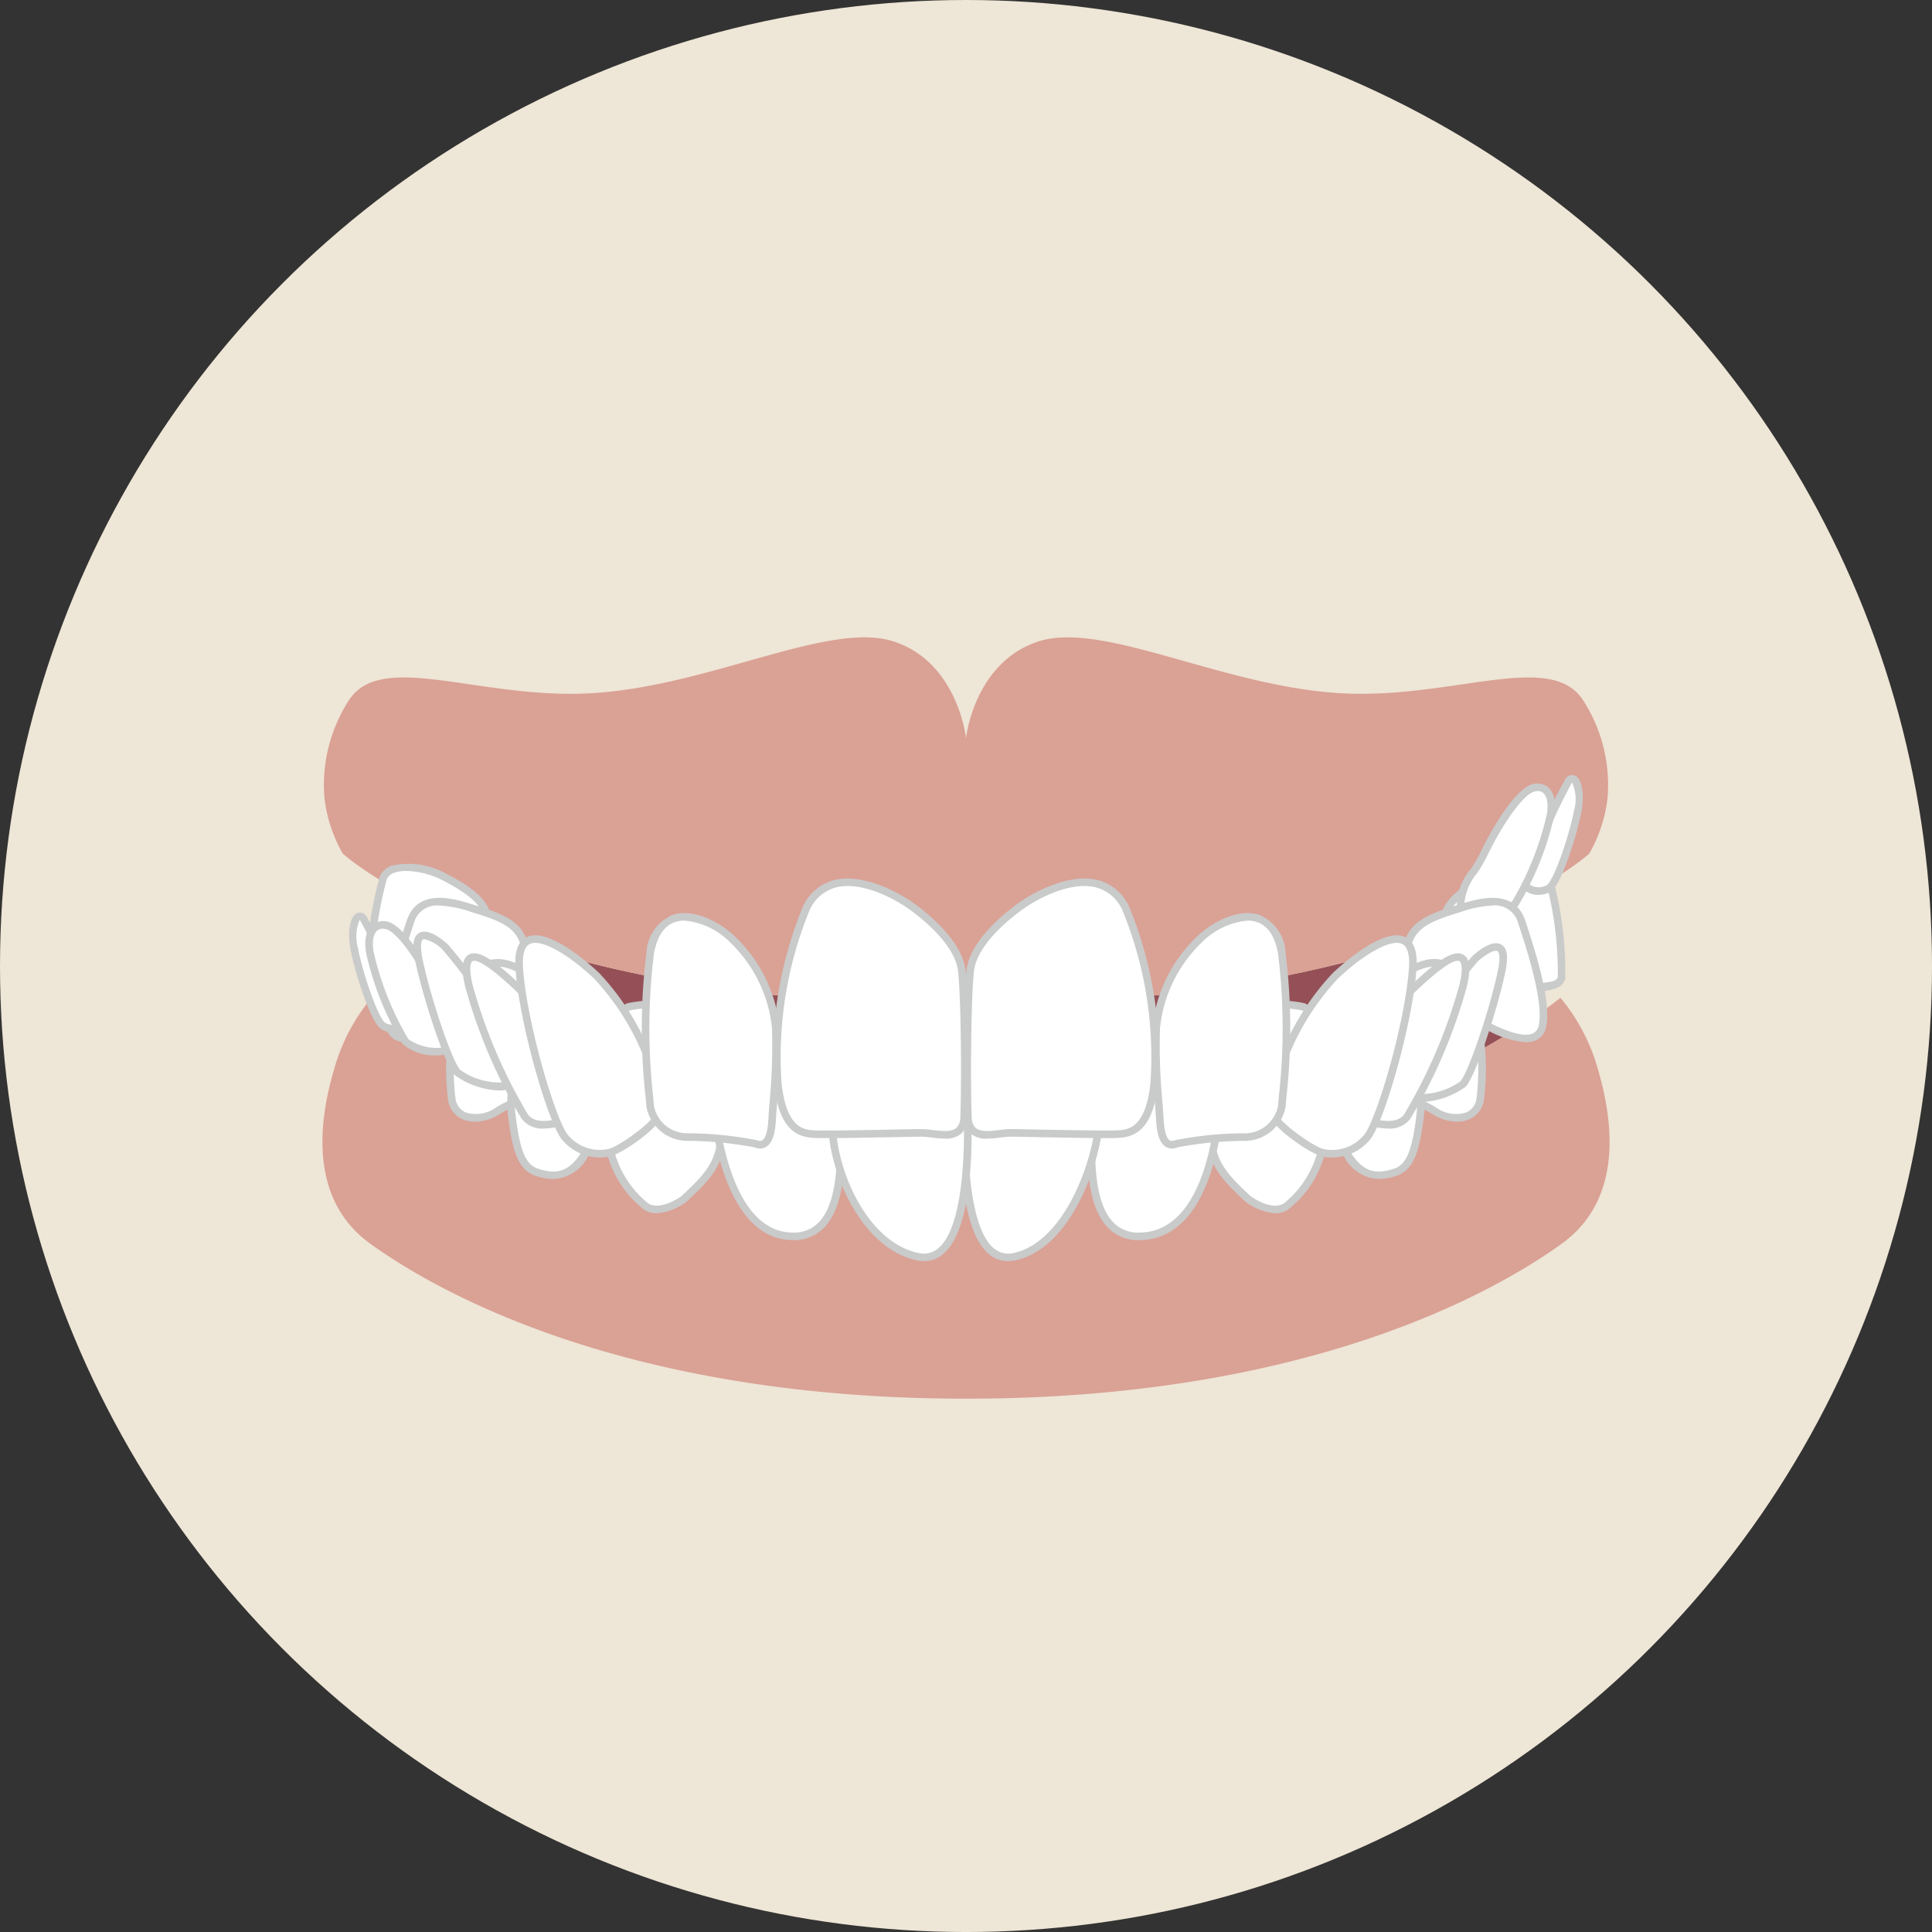
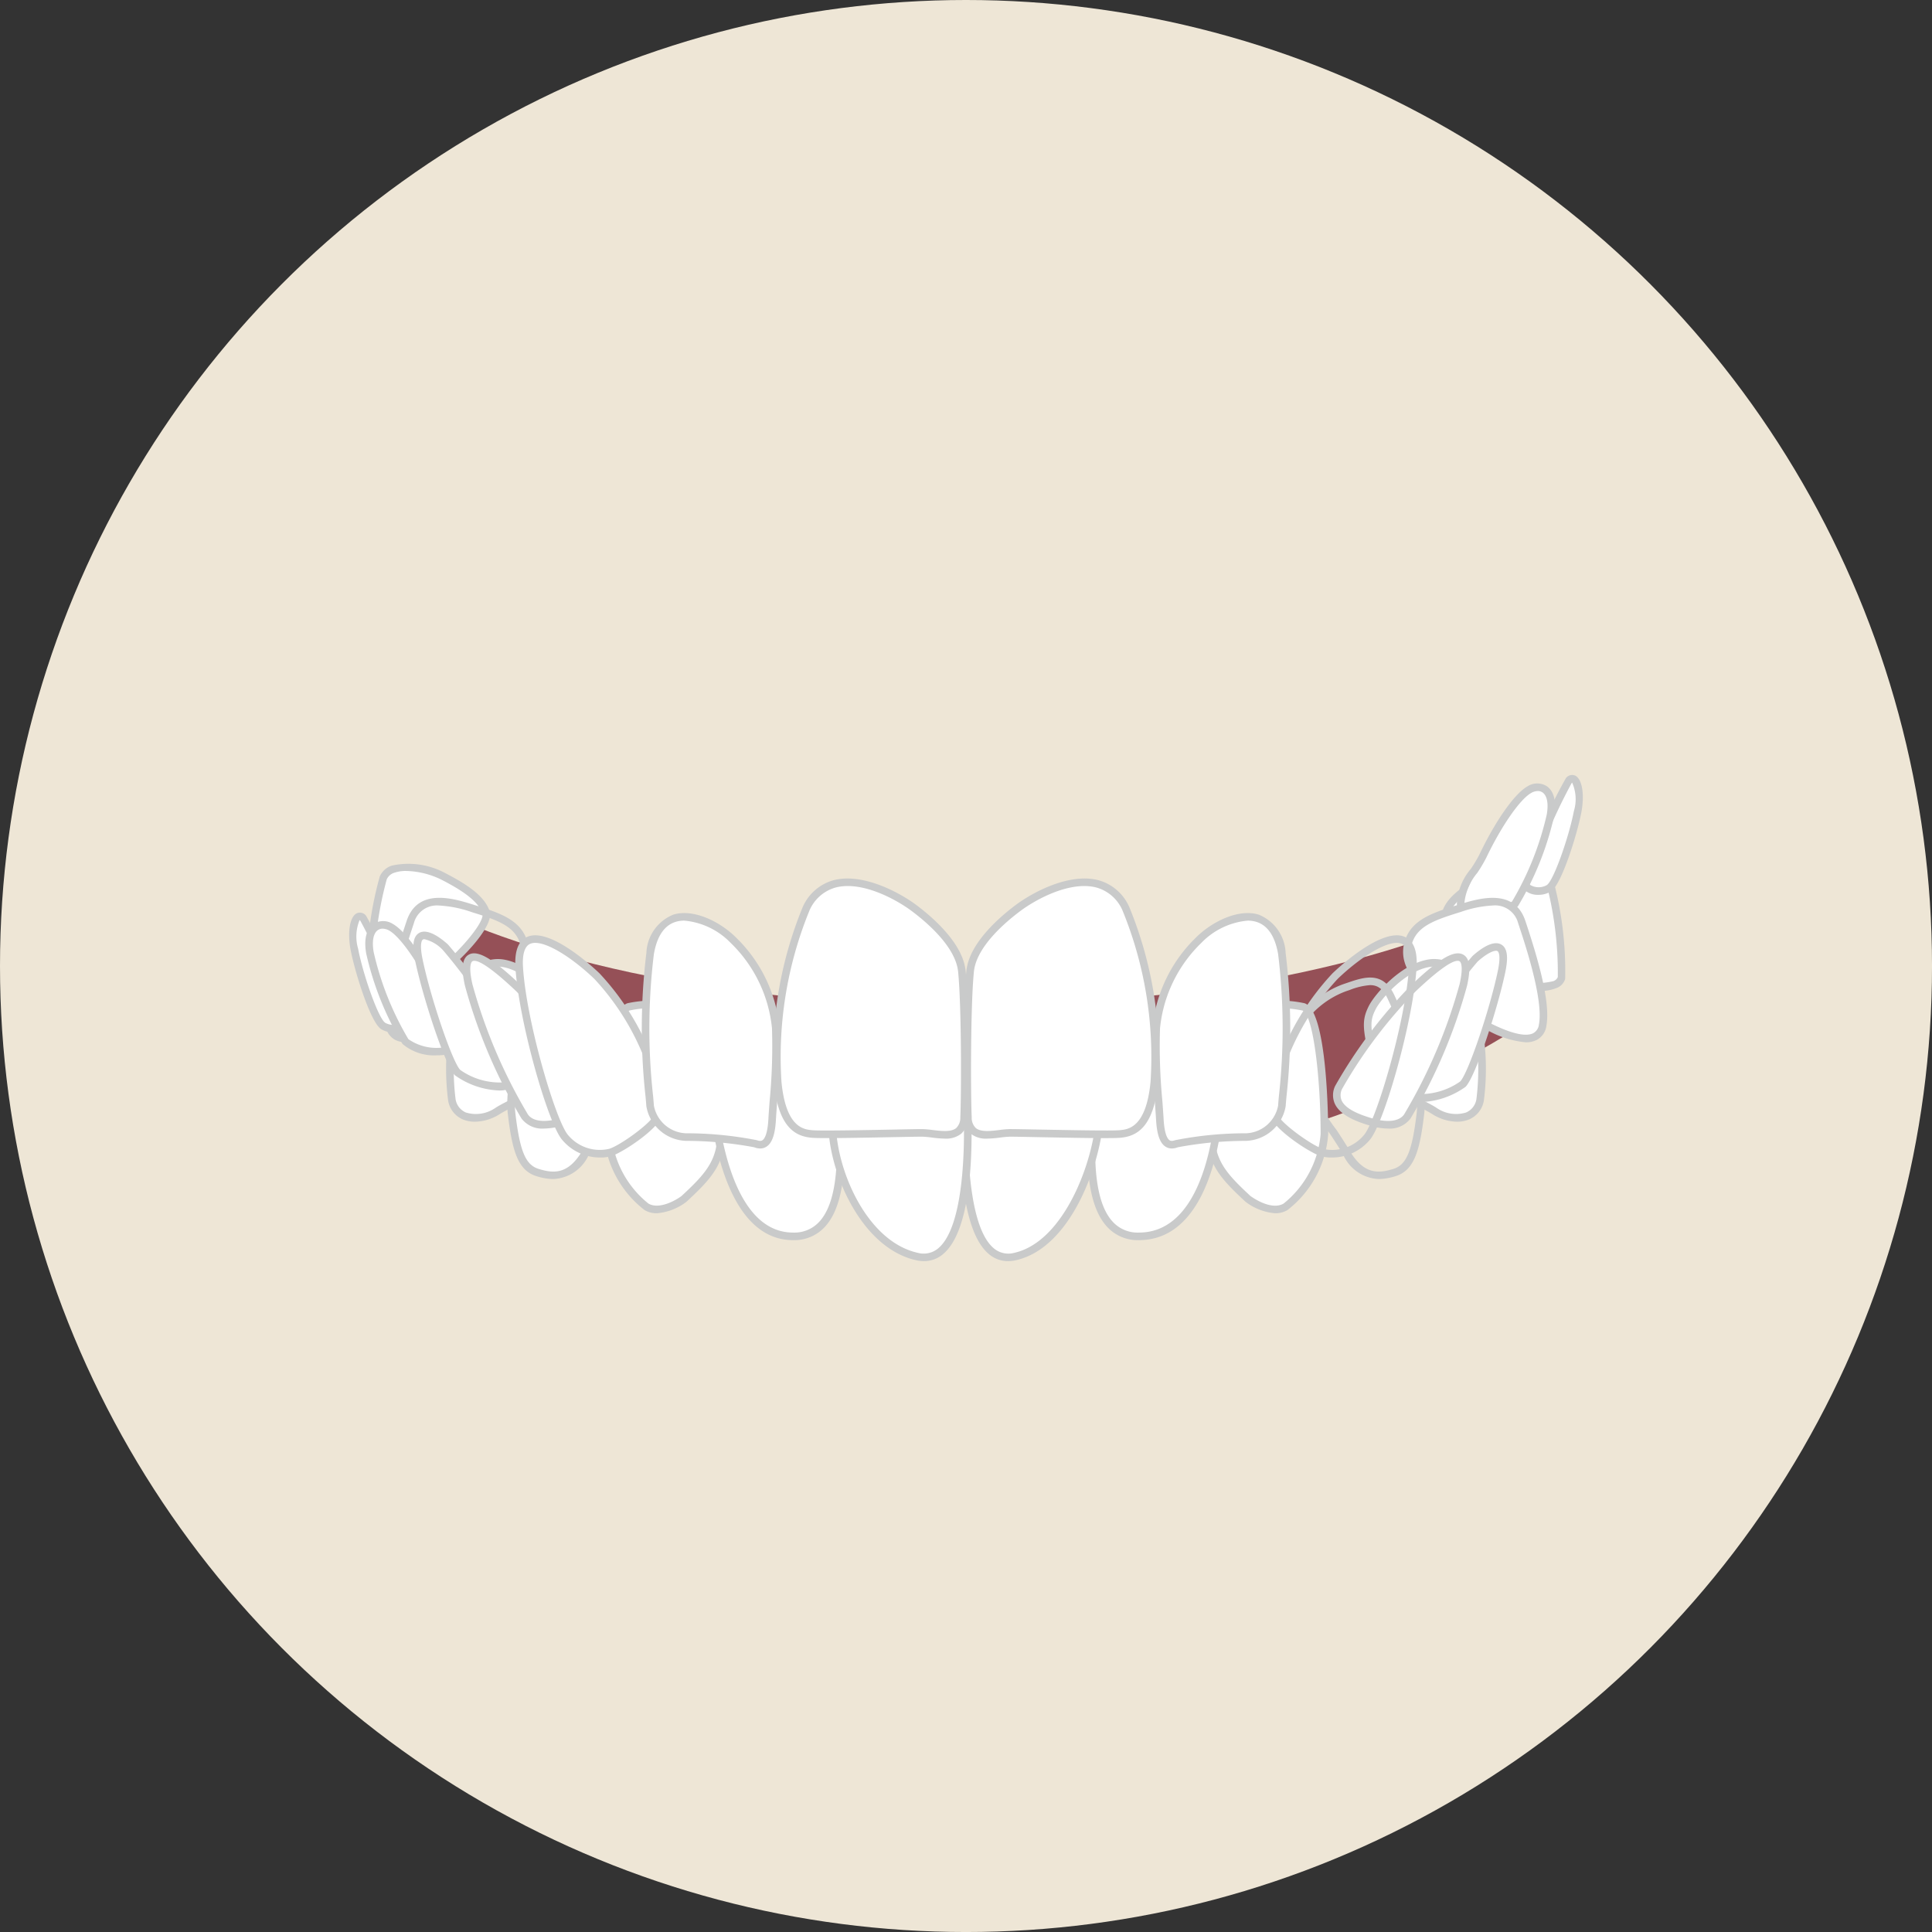
<svg xmlns="http://www.w3.org/2000/svg" viewBox="0 0 127.503 127.503">
  <rect x="0" y="0" width="127.503" height="127.503" fill="#333333" stroke="none" />
  <defs>
    <style>.cls-1{fill:#eee6d6;}.cls-2{fill:#955057;}.cls-3{fill:#daa195;}.cls-4{fill:#fff;}.cls-5{fill:#c9caca;}</style>
  </defs>
  <g id="レイヤー_2" data-name="レイヤー 2">
    <g id="レイヤー_1-2" data-name="レイヤー 1">
      <circle class="cls-1" cx="63.752" cy="63.752" r="63.752" />
      <path class="cls-2" d="M63.752,66.308c-20.6,0-32.199-4.611-37.515-7.562v8.357C30.729,70.167,43.888,77.778,63.752,77.778s33.022-7.611,37.515-10.674V58.746C95.951,61.697,84.351,66.308,63.752,66.308Z" />
-       <path class="cls-3" d="M63.752,77.778c-24.869,0-39.229-11.93-39.229-11.93a12.712,12.712,0,0,0-2.459,4.667c-.864,2.937-1.934,8.463,2.385,11.573s16.67,10.218,39.303,10.218,34.984-7.108,39.303-10.218,3.249-8.636,2.385-11.573a12.712,12.712,0,0,0-2.459-4.667S88.62,77.778,63.752,77.778Z" />
-       <path class="cls-3" d="M63.752,66.308c-30.291,0-41.127-9.972-41.127-9.972A9.517,9.517,0,0,1,21.415,52.67a10.291,10.291,0,0,1,1.652-6.518c2.222-3.258,8.811.099,16.24-.419,7.778-.543,15.496-4.79,19.71-3.386s4.735,6.374,4.735,6.374.521-4.969,4.735-6.374,11.932,2.843,19.71,3.386c7.429.518,14.019-2.839,16.24.419a10.291,10.291,0,0,1,1.652,6.518,9.516,9.516,0,0,1-1.21,3.667S94.043,66.308,63.752,66.308Z" />
      <path class="cls-4" d="M95.427,60.23c.271-.907,1.389-1.648,2.746-2.354,1.401-.729,3.587-1.009,4.035.056a23.28,23.28,0,0,1,.841,6.614c-.224.841-2.522.785-4.035-.056C97.874,63.857,95.156,61.137,95.427,60.23Z" />
      <path class="cls-5" d="M101.589,65.401a5.865,5.865,0,0,1-2.696-.692c-1.032-.574-4.048-3.399-3.705-4.55.315-1.056,1.628-1.858,2.871-2.505a5.143,5.143,0,0,1,3.579-.53,1.309,1.309,0,0,1,.803.712,23.097,23.097,0,0,1,.852,6.774.93.93,0,0,1-.591.604A2.907,2.907,0,0,1,101.589,65.401Zm-.901-7.922a5.525,5.525,0,0,0-2.399.618c-1.083.563-2.359,1.323-2.622,2.204-.195.651,2.198,3.264,3.469,3.97a4.629,4.629,0,0,0,3.369.482.492.492,0,0,0,.303-.272,23.456,23.456,0,0,0-.83-6.452.817.817,0,0,0-.512-.436A2.35,2.35,0,0,0,100.687,57.48Z" />
      <path class="cls-4" d="M101.405,56.138a38.429,38.429,0,0,1,2.123-4.613c.439-.513.879.512.586,2.05s-1.318,4.686-1.904,5.052-1.757.146-1.464-.513S101.039,57.016,101.405,56.138Z" />
      <path class="cls-5" d="M101.522,59.055a1.314,1.314,0,0,1-.846-.266.631.631,0,0,1-.158-.776,5.44,5.44,0,0,0,.283-.846,8.527,8.527,0,0,1,.374-1.125h0l.111-.268a30.463,30.463,0,0,1,2.053-4.413.509.509,0,0,1,.615-.175c.461.223.632,1.247.406,2.436-.261,1.372-1.294,4.765-2.017,5.217A1.579,1.579,0,0,1,101.522,59.055Zm.114-2.821a7.886,7.886,0,0,0-.353,1.065,5.886,5.886,0,0,1-.308.917c-.051.113-.015.157.029.196a1.096,1.096,0,0,0,1.074.003c.452-.283,1.469-3.198,1.791-4.887a2.687,2.687,0,0,0-.116-1.879c-.005.007-.018.019-.035.038a36.222,36.222,0,0,0-1.971,4.278Z" />
-       <path class="cls-4" d="M97.858,56.504c1-2.093,2.239-3.923,3.075-4.393.768-.432,1.684,0,1.391,1.684a19.909,19.909,0,0,1-2.343,5.857c-.659.805-3.441.952-3.588,0S97.403,57.456,97.858,56.504Z" />
+       <path class="cls-4" d="M97.858,56.504c1-2.093,2.239-3.923,3.075-4.393.768-.432,1.684,0,1.391,1.684a19.909,19.909,0,0,1-2.343,5.857c-.659.805-3.441.952-3.588,0Z" />
      <path class="cls-5" d="M97.893,60.561a3.436,3.436,0,0,1-.885-.104c-.642-.176-.823-.514-.862-.766a3.849,3.849,0,0,1,.926-2.354,9.136,9.136,0,0,0,.56-.939c1.077-2.256,2.325-4.023,3.178-4.504a1.181,1.181,0,0,1,1.283,0c.271.191.693.699.477,1.945a20.137,20.137,0,0,1-2.396,5.973A3.212,3.212,0,0,1,97.893,60.561Zm3.593-8.356a.892.892,0,0,0-.43.124c-.746.42-1.968,2.182-2.972,4.283h0a9.495,9.495,0,0,1-.591.996,3.671,3.671,0,0,0-.852,2.007c.031.202.327.312.5.359a3.255,3.255,0,0,0,2.648-.479,19.856,19.856,0,0,0,2.29-5.742c.124-.712.024-1.241-.273-1.451A.541.541,0,0,0,101.486,52.204ZM97.858,56.504h0Z" />
      <path class="cls-4" d="M92.946,62.186c.407-1.324,1.777-1.739,3.407-2.248,1.63-.509,3.464-.917,4.075.917s1.683,5.176,1.378,6.806-2.592.561-3.458.144a22.12,22.12,0,0,1-3.772-2.359C93.456,64.631,92.539,63.51,92.946,62.186Z" />
      <path class="cls-5" d="M100.693,68.787a6.304,6.304,0,0,1-2.452-.757,21.641,21.641,0,0,1-3.657-2.27l-.154-.112c-1.502-1.093-2.098-2.316-1.722-3.536.441-1.435,1.865-1.88,3.514-2.396,1.333-.417,3.706-1.158,4.445,1.059.8,2.4,1.681,5.358,1.386,6.931a1.221,1.221,0,0,1-.643.928A1.572,1.572,0,0,1,100.693,68.787Zm-2.166-9.029a7.493,7.493,0,0,0-2.098.418c-1.634.511-2.879.9-3.243,2.083h0c-.311,1.012.206,2.016,1.538,2.985l.155.112a21.169,21.169,0,0,0,3.579,2.223c.498.241,2.014.97,2.727.608a.741.741,0,0,0,.377-.573c.309-1.647-.91-5.304-1.369-6.681A1.57,1.57,0,0,0,98.527,59.758Zm-5.58,2.428h0Z" />
      <path class="cls-4" d="M90.556,66.507c.408-.815,2.139-2.751,3.871-2.954s3.056,1.936,3.158,3.668a23.977,23.977,0,0,1,.096,5.373c-.306,1.426-1.905,1.433-3.025.72s-3.488-1.407-3.998-3.445S90.149,67.322,90.556,66.507Z" />
      <path class="cls-5" d="M96.163,74.027a3.127,3.127,0,0,1-1.642-.503c-.239-.152-.548-.31-.876-.476-1.184-.601-2.806-1.424-3.229-3.12-.519-2.074-.532-2.636-.083-3.533h0c.395-.791,2.185-2.87,4.066-3.092a2.402,2.402,0,0,1,1.854.611,4.896,4.896,0,0,1,1.583,3.29c.023.391.056.807.09,1.232a16.225,16.225,0,0,1,0,4.208,1.64,1.64,0,0,1-.978,1.235A2.036,2.036,0,0,1,96.163,74.027ZM94.659,63.788a1.754,1.754,0,0,0-.202.012c-1.669.197-3.328,2.121-3.677,2.818v.001c-.36.719-.395,1.126.121,3.188.368,1.475,1.811,2.207,2.971,2.795.339.173.659.335.918.5a2.25,2.25,0,0,0,1.965.317,1.145,1.145,0,0,0,.681-.88,16.189,16.189,0,0,0-.01-4.063c-.034-.429-.068-.848-.091-1.242a4.436,4.436,0,0,0-1.405-2.937A1.964,1.964,0,0,0,94.659,63.788Zm-4.103,2.719h0Z" />
-       <path class="cls-4" d="M85.789,67.525a6.026,6.026,0,0,1,2.954-2.343c1.223-.408,2.343-.917,3.056.611s2.241,5.196,1.936,7.743-.706,3.545-1.724,3.851-2.139.408-3.158-1.324c-.924-1.571-2.351-3.341-2.656-4.869A10.856,10.856,0,0,1,85.789,67.525Z" />
      <path class="cls-5" d="M90.994,77.811a2.688,2.688,0,0,1-2.356-1.621c-.256-.436-.552-.887-.851-1.344a11.603,11.603,0,0,1-1.836-3.604,10.603,10.603,0,0,1-.399-3.796,6.133,6.133,0,0,1,3.113-2.501l.241-.081c1.106-.38,2.36-.808,3.121.824.694,1.487,2.275,5.232,1.957,7.878-.288,2.4-.661,3.688-1.9,4.06A3.822,3.822,0,0,1,90.994,77.811Zm-.571-12.797a4.576,4.576,0,0,0-1.356.323l-.244.083a5.854,5.854,0,0,0-2.796,2.185,10.409,10.409,0,0,0,2.179,6.968c.304.464.603.921.863,1.363.957,1.627,1.942,1.491,2.871,1.212.872-.262,1.249-1.146,1.548-3.642.302-2.517-1.238-6.157-1.914-7.606C91.267,65.243,90.903,65.014,90.424,65.014Z" />
      <path class="cls-4" d="M82.36,79.119s1.447,1.116,2.47.531a6.747,6.747,0,0,0,2.575-4.809c0-1.9-.23-8.105-1.399-8.397a7.722,7.722,0,0,0-4.432.401c-1.125.562-1.462.438-1.754,1.462a31.199,31.199,0,0,0,.138,7.218C80.154,76.947,80.933,77.795,82.36,79.119Z" />
      <path class="cls-5" d="M84.155,80.07a3.73,3.73,0,0,1-1.949-.753l-.017-.015c-1.4-1.301-2.266-2.201-2.48-3.743a30.918,30.918,0,0,1-.13-7.32A1.671,1.671,0,0,1,80.815,66.918c.181-.078.394-.169.647-.296a7.884,7.884,0,0,1,4.604-.419c1.544.386,1.589,7.795,1.589,8.639a6.948,6.948,0,0,1-2.701,5.025A1.584,1.584,0,0,1,84.155,80.07ZM82.52,78.927c.114.085,1.357.978,2.186.507A6.57,6.57,0,0,0,87.155,74.842c0-3.714-.497-7.976-1.21-8.154a7.428,7.428,0,0,0-4.26.382c-.264.132-.485.228-.674.308-.598.257-.759.326-.952.999a31.379,31.379,0,0,0,.145,7.115C80.396,76.865,81.207,77.707,82.52,78.927Z" />
      <path class="cls-4" d="M75.161,81.594c4.199,0,5.223-6.182,5.369-9.105s-.124-3.806-2.046-3.766c-1.778.037-5.847.108-5.993,1.862S70.546,81.594,75.161,81.594Z" />
      <path class="cls-5" d="M75.161,81.844a2.734,2.734,0,0,1-2.146-.934c-1.83-2.08-1.187-7.07-.878-9.469.048-.375.087-.676.104-.877.164-1.965,4.236-2.049,6.194-2.09a2.256,2.256,0,0,1,1.794.513c.581.598.641,1.696.55,3.515C80.701,74.062,80.064,81.844,75.161,81.844ZM78.609,68.973c-.039,0-.079,0-.12.001-1.57.032-5.624.117-5.75,1.632-.017.207-.057.516-.106.9-.276,2.144-.922,7.164.758,9.074a2.225,2.225,0,0,0,1.77.764c4.451,0,5.045-7.387,5.119-8.867.082-1.638.042-2.677-.409-3.141A1.679,1.679,0,0,0,78.609,68.973Z" />
      <path class="cls-4" d="M66.986,82.926c3.471-.771,5.441-6.251,5.588-9.174s-.292-4.058-2.046-3.766-6.629-.018-6.776,1.736S63.04,83.803,66.986,82.926Z" />
      <path class="cls-5" d="M66.525,83.229a1.933,1.933,0,0,1-1.304-.5c-2.389-2.086-1.794-10.117-1.719-11.026.127-1.531,2.956-1.689,5.229-1.817.713-.039,1.329-.074,1.755-.145a1.867,1.867,0,0,1,1.635.325c.603.537.806,1.609.701,3.7C72.685,76.539,70.791,82.336,67.04,83.17h0A2.389,2.389,0,0,1,66.525,83.229Zm.407-.547.054.244-.054-.244c3.33-.74,5.251-6.131,5.392-8.941.093-1.87-.072-2.889-.535-3.301a1.392,1.392,0,0,0-1.22-.206c-.453.075-1.081.11-1.809.151-1.858.104-4.667.261-4.759,1.358-.249,2.984-.244,9.043,1.55,10.608A1.484,1.484,0,0,0,66.932,82.682Z" />
      <path class="cls-4" d="M32.076,60.23c-.271-.907-1.389-1.648-2.746-2.354-1.401-.729-3.587-1.009-4.035.056a23.28,23.28,0,0,0-.841,6.614c.224.841,2.522.785,4.035-.056C29.629,63.857,32.347,61.137,32.076,60.23Z" />
      <path class="cls-5" d="M25.915,65.401a2.907,2.907,0,0,1-1.111-.187.93.93,0,0,1-.591-.604,23.096,23.096,0,0,1,.852-6.774,1.309,1.309,0,0,1,.803-.712,5.126,5.126,0,0,1,3.579.53c1.243.646,2.556,1.449,2.871,2.505.343,1.15-2.673,3.976-3.705,4.55A5.865,5.865,0,0,1,25.915,65.401Zm.901-7.922a2.348,2.348,0,0,0-.779.114.817.817,0,0,0-.512.436,23.457,23.457,0,0,0-.83,6.452.492.492,0,0,0,.303.272,4.629,4.629,0,0,0,3.369-.482c1.271-.706,3.664-3.318,3.469-3.97-.263-.881-1.539-1.641-2.622-2.204A5.525,5.525,0,0,0,26.816,57.48Z" />
-       <path class="cls-4" d="M34.557,62.186c-.408-1.324-1.777-1.739-3.407-2.248s-3.464-.917-4.075.917-1.683,5.176-1.378,6.806,2.592.561,3.458.144A22.12,22.12,0,0,0,32.927,65.446C34.048,64.631,34.964,63.51,34.557,62.186Z" />
      <path class="cls-5" d="M26.811,68.787a1.572,1.572,0,0,1-.717-.153,1.221,1.221,0,0,1-.643-.928c-.295-1.572.585-4.53,1.386-6.931.738-2.215,3.111-1.477,4.387-1.076,1.706.533,3.13.979,3.571,2.413h0c.376,1.22-.219,2.443-1.722,3.536l-.154.112a21.642,21.642,0,0,1-3.657,2.27A6.304,6.304,0,0,1,26.811,68.787Zm2.164-9.026a1.565,1.565,0,0,0-1.663,1.173c-.459,1.377-1.678,5.033-1.369,6.681a.741.741,0,0,0,.377.573c.714.36,2.229-.367,2.727-.608a21.169,21.169,0,0,0,3.579-2.223l.155-.112c1.332-.97,1.849-1.974,1.538-2.985h0c-.364-1.183-1.609-1.572-3.186-2.064A7.687,7.687,0,0,0,28.975,59.761Z" />
      <path class="cls-4" d="M36.947,66.507c-.408-.815-2.139-2.751-3.871-2.954s-3.056,1.936-3.158,3.668a23.975,23.975,0,0,0-.096,5.373c.306,1.426,1.905,1.433,3.025.72s3.488-1.407,3.998-3.445S37.355,67.322,36.947,66.507Z" />
      <path class="cls-5" d="M31.34,74.027a2.036,2.036,0,0,1-.785-.146,1.64,1.64,0,0,1-.978-1.235,16.226,16.226,0,0,1,0-4.208c.034-.426.067-.842.09-1.232a4.901,4.901,0,0,1,1.583-3.29,2.4,2.4,0,0,1,1.854-.611c1.882.222,3.671,2.302,4.065,3.092.449.897.436,1.459-.083,3.533-.424,1.696-2.045,2.52-3.229,3.12-.328.166-.638.323-.876.476A3.127,3.127,0,0,1,31.34,74.027ZM32.844,63.788a1.964,1.964,0,0,0-1.272.51,4.436,4.436,0,0,0-1.405,2.937c-.023.395-.057.813-.091,1.242a16.189,16.189,0,0,0-.01,4.063,1.145,1.145,0,0,0,.681.88,2.256,2.256,0,0,0,1.965-.317c.259-.165.58-.327.918-.5,1.16-.588,2.603-1.32,2.971-2.795.516-2.062.481-2.47.121-3.188v-.001c-.349-.697-2.007-2.621-3.677-2.818A1.767,1.767,0,0,0,32.844,63.788Z" />
      <path class="cls-4" d="M41.714,67.525a6.026,6.026,0,0,0-2.954-2.343c-1.223-.408-2.343-.917-3.056.611s-2.241,5.196-1.936,7.743.705,3.545,1.724,3.851,2.139.408,3.158-1.324c.924-1.571,2.351-3.341,2.656-4.869A10.855,10.855,0,0,0,41.714,67.525Z" />
      <path class="cls-5" d="M36.509,77.811a3.786,3.786,0,0,1-1.089-.185c-1.239-.372-1.612-1.659-1.9-4.06-.318-2.646,1.263-6.391,1.957-7.878.761-1.629,2.016-1.202,3.121-.825l.241.082a6.132,6.132,0,0,1,3.112,2.501,10.572,10.572,0,0,1-.399,3.796,11.596,11.596,0,0,1-1.837,3.605c-.298.456-.593.906-.849,1.342A2.688,2.688,0,0,1,36.509,77.811Zm.571-12.797c-.48,0-.844.229-1.15.886-.676,1.449-2.216,5.09-1.914,7.606.299,2.495.676,3.38,1.548,3.642.929.279,1.915.414,2.871-1.212.26-.441.559-.898.861-1.361a10.401,10.401,0,0,0,2.181-6.97h0A5.855,5.855,0,0,0,38.681,65.42l-.245-.083A4.577,4.577,0,0,0,37.08,65.014Z" />
      <path class="cls-4" d="M45.144,79.119s-1.447,1.116-2.47.531a6.747,6.747,0,0,1-2.575-4.809c0-1.9.23-8.105,1.399-8.397a7.722,7.722,0,0,1,4.432.401c1.125.562,1.462.438,1.754,1.462a31.198,31.198,0,0,1-.138,7.218C47.349,76.947,46.57,77.795,45.144,79.119Z" />
      <path class="cls-5" d="M43.348,80.07a1.584,1.584,0,0,1-.798-.203,6.946,6.946,0,0,1-2.702-5.025c0-.844.044-8.253,1.589-8.639a7.884,7.884,0,0,1,4.604.419c.254.127.466.218.647.296A1.671,1.671,0,0,1,47.924,68.239a30.917,30.917,0,0,1-.13,7.32c-.214,1.542-1.08,2.442-2.48,3.743l-.017.015A3.732,3.732,0,0,1,43.348,80.07Zm-.336-13.533a6.245,6.245,0,0,0-1.454.15c-.713.179-1.21,4.44-1.21,8.154a6.568,6.568,0,0,0,2.45,4.592c.714.406,1.81-.221,2.184-.506,1.314-1.22,2.125-2.062,2.316-3.437a31.378,31.378,0,0,0,.145-7.115c-.192-.673-.353-.742-.952-.999-.188-.08-.41-.176-.674-.308A6.766,6.766,0,0,0,43.012,66.537Zm2.132,12.582h0Z" />
      <path class="cls-4" d="M52.343,81.594c-4.198,0-5.223-6.946-5.369-9.869s.124-3.042,2.046-3.001c1.778.037,5.847.108,5.993,1.862S56.957,81.594,52.343,81.594Z" />
      <path class="cls-5" d="M52.343,81.844c-4.971,0-5.567-9.072-5.619-10.106-.08-1.6-.043-2.438.385-2.879.378-.389.976-.401,1.916-.385,2.001.042,6.073.126,6.237,2.091.017.201.056.502.104.878.309,2.397.951,7.388-.878,9.468A2.734,2.734,0,0,1,52.343,81.844Zm-3.731-12.875c-.572,0-.953.043-1.144.238-.295.305-.314,1.115-.245,2.505.049.986.611,9.632,5.12,9.632a2.225,2.225,0,0,0,1.77-.764c1.68-1.91,1.034-6.931.758-9.074-.05-.385-.089-.693-.106-.9-.126-1.515-4.18-1.6-5.706-1.631C48.899,68.971,48.749,68.969,48.611,68.969Z" />
      <path class="cls-4" d="M60.518,82.926c-3.471-.771-5.441-5.486-5.588-8.409s.292-4.058,2.046-3.766,6.629-.782,6.776.971S64.464,83.803,60.518,82.926Z" />
      <path class="cls-5" d="M60.978,83.229a2.388,2.388,0,0,1-.515-.059h0c-3.53-.784-5.627-5.521-5.783-8.64-.104-2.091.099-3.162.702-3.699a1.879,1.879,0,0,1,1.635-.327,13.131,13.131,0,0,0,2.316-.003c2.131-.111,4.547-.236,4.667,1.201.076.909.67,8.94-1.719,11.026A1.933,1.933,0,0,1,60.978,83.229ZM56.481,70.956a1.096,1.096,0,0,0-.766.248c-.463.413-.628,1.431-.535,3.301.148,2.959,2.105,7.446,5.393,8.177a1.491,1.491,0,0,0,1.381-.33c1.793-1.565,1.798-7.624,1.549-10.608-.08-.953-2.333-.837-4.144-.743a13.118,13.118,0,0,1-2.424-.002A2.721,2.721,0,0,0,56.481,70.956Z" />
      <path class="cls-4" d="M93.392,68.988a33.332,33.332,0,0,1,3.954-5.711c.732-.659,2.27-1.684,1.757.805s-1.977,6.882-2.563,7.468-3.368,1.464-3.588.513A4.097,4.097,0,0,1,93.392,68.988Z" />
      <path class="cls-5" d="M93.786,72.732a1.854,1.854,0,0,1-.499-.06.748.748,0,0,1-.578-.553,4.331,4.331,0,0,1,.455-3.234h0a33.655,33.655,0,0,1,4.015-5.794c.467-.421,1.335-1.08,1.896-.758.393.225.48.796.273,1.799-.473,2.296-1.951,6.915-2.631,7.595A5.364,5.364,0,0,1,93.786,72.732Zm-.166-3.642h0a3.87,3.87,0,0,0-.423,2.916c.008.035.029.128.229.186a4.542,4.542,0,0,0,2.938-.818c.521-.52,1.966-4.775,2.495-7.343.169-.822.088-1.194-.033-1.264-.163-.093-.675.121-1.312.695A33.637,33.637,0,0,0,93.62,69.091Z" />
      <path class="cls-4" d="M88.34,71.77a31.602,31.602,0,0,1,4.938-6.549c1.318-1.245,4.1-3.807,3.295-.22A34.836,34.836,0,0,1,92.879,73.674c-.439.659-1.464.659-2.416.366S87.754,73.161,88.34,71.77Z" />
      <path class="cls-5" d="M91.591,74.478a4.143,4.143,0,0,1-1.201-.198c-.617-.19-1.9-.585-2.295-1.431a1.402,1.402,0,0,1,.015-1.175,31.985,31.985,0,0,1,4.997-6.634c1.589-1.502,2.788-2.426,3.466-2.035.426.242.504.895.245,2.052a34.93,34.93,0,0,1-3.729,8.756A1.702,1.702,0,0,1,91.591,74.478ZM96.198,63.41c-.32,0-1.062.399-2.749,1.993a31.283,31.283,0,0,0-4.879,6.464h0a.911.911,0,0,0-.023.77c.301.645,1.441.996,1.99,1.164.784.241,1.758.3,2.134-.266a34.706,34.706,0,0,0,3.657-8.588c.286-1.271.047-1.48-.003-1.508A.25.25,0,0,0,96.198,63.41ZM88.34,71.771h0Z" />
-       <path class="cls-4" d="M84.451,70.566a16.72,16.72,0,0,1,3.661-6.15c1.83-1.757,5.345-4.173,5.125-.586S91.114,73.934,90.235,75.033a2.978,2.978,0,0,1-3.002,1.025c-.732-.22-3.075-1.83-3.148-2.489A6.968,6.968,0,0,1,84.451,70.566Z" />
      <path class="cls-5" d="M87.877,76.391a2.544,2.544,0,0,1-.715-.094c-.762-.229-3.233-1.875-3.325-2.701a7.27,7.27,0,0,1,.377-3.108,17.15,17.15,0,0,1,3.725-6.252c.333-.318,3.288-3.098,4.796-2.396.565.261.818.937.752,2.006-.215,3.517-2.107,10.157-3.056,11.343A3.264,3.264,0,0,1,87.877,76.391Zm4.3-14.165c-.935,0-2.585,1.116-3.892,2.371a16.578,16.578,0,0,0-3.597,6.049h0a6.77,6.77,0,0,0-.355,2.896c.052.467,2.208,2.048,2.972,2.277A2.721,2.721,0,0,0,90.04,74.876c.812-1.016,2.728-7.466,2.948-11.062.036-.579-.016-1.314-.464-1.521A.824.824,0,0,0,92.177,62.226Zm-7.726,8.341h0Z" />
      <path class="cls-4" d="M76.308,67.833A9.343,9.343,0,0,1,79.106,62.049c1.464-1.464,4.832-2.929,5.491.879s.073,8.965,0,10.063a2.496,2.496,0,0,1-2.343,2.05,24.395,24.395,0,0,0-4.613.439c-.688.262-1.025-.293-1.098-1.611A54.032,54.032,0,0,1,76.308,67.833Z" />
      <path class="cls-5" d="M77.335,75.794a.754.754,0,0,1-.42-.123c-.37-.239-.567-.808-.621-1.788-.017-.298-.045-.696-.078-1.15a37.257,37.257,0,0,1-.157-4.924,9.576,9.576,0,0,1,2.871-5.937c1.064-1.065,2.829-1.922,4.147-1.507a2.847,2.847,0,0,1,1.768,2.52,40.964,40.964,0,0,1,.052,9.523c-.022.258-.04.461-.049.6a2.754,2.754,0,0,1-2.593,2.283,24.676,24.676,0,0,0-4.523.423A1.113,1.113,0,0,1,77.335,75.794ZM82.341,60.757a4.86,4.86,0,0,0-3.058,1.469,9.093,9.093,0,0,0-2.727,5.632,37.938,37.938,0,0,0,.158,4.839c.033.457.062.858.079,1.159.057,1.029.271,1.316.394,1.396.033.021.129.083.366-.005a24.147,24.147,0,0,1,4.701-.456,2.243,2.243,0,0,0,2.094-1.816c.009-.141.027-.348.05-.609a40.509,40.509,0,0,0-.047-9.395c-.204-1.177-.683-1.894-1.426-2.129A1.95,1.95,0,0,0,82.341,60.757Z" />
      <path class="cls-4" d="M64.024,64.107c.153-1.532,1.684-3.075,3.148-4.173s5.638-3.295,7.175.146A25.627,25.627,0,0,1,76.178,71.429c-.293,3.002-1.464,3.336-2.27,3.409s-6.297-.073-7.248-.073-2.709.659-2.782-1.025S63.804,66.304,64.024,64.107Z" />
      <path class="cls-5" d="M65.148,75.143a1.609,1.609,0,0,1-1.074-.318A1.423,1.423,0,0,1,63.627,73.75c-.072-1.656-.077-7.423.148-9.667.18-1.8,2.111-3.497,3.247-4.35,1.127-.845,3.542-2.141,5.457-1.647a3.13,3.13,0,0,1,2.097,1.893,26.056,26.056,0,0,1,1.852,11.475c-.297,3.047-1.49,3.542-2.497,3.634-.566.054-3.321-.002-5.333-.04-.901-.018-1.642-.032-1.938-.032a5.753,5.753,0,0,0-.645.057A7.304,7.304,0,0,1,65.148,75.143ZM64.024,64.107l.249.024c-.222,2.225-.217,7.951-.145,9.597a.943.943,0,0,0,.27.715c.334.281.984.202,1.557.132a6.034,6.034,0,0,1,.706-.061c.298,0,1.042.015,1.948.032,1.887.035,4.737.09,5.278.042.567-.052,1.749-.159,2.043-3.185A25.491,25.491,0,0,0,74.119,60.182a2.654,2.654,0,0,0-1.766-1.611c-1.73-.448-3.976.771-5.031,1.563-1.07.803-2.889,2.39-3.05,3.998Z" />
      <path class="cls-4" d="M26.098,65.222a38.434,38.434,0,0,0-2.123-4.613c-.439-.513-.879.513-.586,2.05s1.318,4.686,1.904,5.052,1.757.146,1.464-.512S26.464,66.1,26.098,65.222Z" />
      <path class="cls-5" d="M25.981,68.139a1.576,1.576,0,0,1-.821-.216c-.723-.452-1.756-3.846-2.017-5.217-.227-1.188-.056-2.213.406-2.436a.504.504,0,0,1,.615.175,30.462,30.462,0,0,1,2.053,4.413l.111.268h0a8.409,8.409,0,0,1,.374,1.125,5.459,5.459,0,0,0,.283.846.631.631,0,0,1-.158.776A1.314,1.314,0,0,1,25.981,68.139Zm-2.25-7.415a2.848,2.848,0,0,0-.097,1.889c.321,1.688,1.337,4.604,1.791,4.887a1.098,1.098,0,0,0,1.074-.003c.044-.039.08-.083.029-.196a5.937,5.937,0,0,1-.308-.917,7.888,7.888,0,0,0-.353-1.065l-.111-.268a36.137,36.137,0,0,0-1.971-4.278A.169.169,0,0,0,23.732,60.724Z" />
      <path class="cls-4" d="M28.88,65.588c-1-2.093-2.239-3.923-3.075-4.393-.768-.432-1.684,0-1.391,1.684a19.909,19.909,0,0,0,2.343,5.857c.659.805,3.441.952,3.588,0S29.336,66.54,28.88,65.588Z" />
      <path class="cls-5" d="M28.845,69.645a3.212,3.212,0,0,1-2.282-.75,20.137,20.137,0,0,1-2.396-5.973c-.217-1.246.206-1.754.477-1.945a1.181,1.181,0,0,1,1.283,0c.854.48,2.101,2.248,3.178,4.504h0a9.134,9.134,0,0,0,.56.939,3.849,3.849,0,0,1,.926,2.354c-.039.252-.22.59-.862.766A3.439,3.439,0,0,1,28.845,69.645ZM25.253,61.288a.542.542,0,0,0-.319.097c-.297.21-.397.739-.273,1.451a19.856,19.856,0,0,0,2.29,5.742,3.243,3.243,0,0,0,2.648.479c.173-.047.468-.157.5-.359a3.671,3.671,0,0,0-.852-2.007,9.493,9.493,0,0,1-.591-.996h0c-1.004-2.102-2.226-3.863-2.972-4.283A.893.893,0,0,0,25.253,61.288Z" />
      <path class="cls-4" d="M33.347,68.223a33.332,33.332,0,0,0-3.954-5.711c-.732-.659-2.27-1.684-1.757.805s1.977,6.882,2.563,7.468,3.368,1.464,3.588.513A4.097,4.097,0,0,0,33.347,68.223Z" />
      <path class="cls-5" d="M32.953,71.968a5.364,5.364,0,0,1-2.931-1.005c-.68-.681-2.159-5.3-2.631-7.595-.206-1.003-.119-1.574.273-1.799.56-.321,1.428.337,1.896.758a33.681,33.681,0,0,1,4.015,5.794h0a4.331,4.331,0,0,1,.455,3.234.746.746,0,0,1-.578.553A1.857,1.857,0,0,1,32.953,71.968ZM28.007,61.982a.187.187,0,0,0-.094.021c-.121.069-.202.441-.033,1.264.528,2.567,1.974,6.821,2.495,7.343a4.507,4.507,0,0,0,2.939.817c.199-.057.22-.149.228-.185a3.869,3.869,0,0,0-.423-2.916,33.665,33.665,0,0,0-3.893-5.628A2.429,2.429,0,0,0,28.007,61.982Z" />
      <path class="cls-4" d="M39.163,71.77a31.601,31.601,0,0,0-4.938-6.549c-1.318-1.245-4.1-3.807-3.295-.22A34.834,34.834,0,0,0,34.624,73.674c.439.659,1.464.659,2.416.366S39.749,73.161,39.163,71.77Z" />
      <path class="cls-5" d="M35.912,74.478a1.702,1.702,0,0,1-1.497-.665,34.975,34.975,0,0,1-3.729-8.756c-.26-1.157-.182-1.81.245-2.052.679-.392,1.876.533,3.466,2.035a32.017,32.017,0,0,1,4.997,6.634h0a1.4,1.4,0,0,1,.015,1.174c-.395.847-1.678,1.241-2.295,1.432A4.146,4.146,0,0,1,35.912,74.478ZM31.305,63.41a.25.25,0,0,0-.127.029c-.05.028-.289.236-.003,1.508A34.757,34.757,0,0,0,34.832,73.535c.376.565,1.35.507,2.135.266.548-.168,1.688-.52,1.989-1.164a.911.911,0,0,0-.023-.77h0a31.297,31.297,0,0,0-4.879-6.464C32.367,63.81,31.625,63.41,31.305,63.41Z" />
      <path class="cls-4" d="M43.052,70.566a16.72,16.72,0,0,0-3.661-6.15c-1.83-1.757-5.345-4.173-5.125-.586s2.123,10.104,3.002,11.202a2.978,2.978,0,0,0,3.002,1.025c.732-.22,3.075-1.83,3.148-2.489A6.967,6.967,0,0,0,43.052,70.566Z" />
      <path class="cls-5" d="M39.626,76.391a3.264,3.264,0,0,1-2.554-1.202c-.949-1.186-2.841-7.826-3.056-11.343-.065-1.07.188-1.745.753-2.006,1.505-.705,4.463,2.077,4.795,2.396a17.134,17.134,0,0,1,3.725,6.252h0a7.27,7.27,0,0,1,.377,3.108c-.092.826-2.563,2.473-3.325,2.701A2.547,2.547,0,0,1,39.626,76.391Zm-4.3-14.165a.825.825,0,0,0-.347.067c-.448.207-.5.942-.464,1.521.22,3.596,2.135,10.046,2.948,11.062a2.728,2.728,0,0,0,2.735.942c.764-.229,2.92-1.811,2.972-2.277a6.77,6.77,0,0,0-.355-2.896h0a16.585,16.585,0,0,0-3.597-6.049C37.911,63.342,36.261,62.226,35.326,62.226Z" />
      <path class="cls-4" d="M51.195,67.833a9.343,9.343,0,0,0-2.799-5.784c-1.464-1.464-4.832-2.929-5.491.879s-.073,8.965,0,10.063a2.496,2.496,0,0,0,2.343,2.05,24.395,24.395,0,0,1,4.613.439c.688.262,1.025-.293,1.098-1.611A54.046,54.046,0,0,0,51.195,67.833Z" />
      <path class="cls-5" d="M50.169,75.794a1.107,1.107,0,0,1-.396-.08,24.691,24.691,0,0,0-4.524-.423,2.754,2.754,0,0,1-2.593-2.283c-.009-.139-.027-.342-.049-.6a40.964,40.964,0,0,1,.052-9.523,2.847,2.847,0,0,1,1.768-2.52c1.313-.415,3.082.441,4.147,1.507A9.575,9.575,0,0,1,51.444,67.809a37.255,37.255,0,0,1-.157,4.924c-.033.454-.062.853-.078,1.15-.054.98-.251,1.549-.621,1.788A.753.753,0,0,1,50.169,75.794Zm-5.006-15.037a1.951,1.951,0,0,0-.585.085c-.743.236-1.222.952-1.426,2.129a40.508,40.508,0,0,0-.047,9.395c.022.262.041.469.05.609a2.243,2.243,0,0,0,2.094,1.816,24.165,24.165,0,0,1,4.702.456c.234.09.333.025.365.005.123-.079.337-.367.394-1.396.017-.301.045-.702.079-1.159a37.94,37.94,0,0,0,.158-4.839,9.092,9.092,0,0,0-2.727-5.632A4.86,4.86,0,0,0,45.163,60.757Z" />
      <path class="cls-4" d="M63.48,64.107c-.153-1.532-1.684-3.075-3.148-4.173s-5.638-3.295-7.175.146A25.627,25.627,0,0,0,51.326,71.429c.293,3.002,1.464,3.336,2.27,3.409s6.297-.073,7.248-.073,2.709.659,2.782-1.025S63.699,66.304,63.48,64.107Z" />
      <path class="cls-5" d="M62.355,75.143a7.304,7.304,0,0,1-.866-.071,5.752,5.752,0,0,0-.645-.057c-.297,0-1.037.015-1.938.031-2.012.04-4.767.095-5.333.041-1.006-.092-2.199-.587-2.497-3.634a26.056,26.056,0,0,1,1.852-11.475A3.13,3.13,0,0,1,55.025,58.086c1.914-.491,4.33.803,5.457,1.647,1.136.853,3.067,2.55,3.247,4.35.225,2.244.22,8.011.148,9.667a1.423,1.423,0,0,1-.447,1.074A1.609,1.609,0,0,1,62.355,75.143Zm-1.511-.628a6.034,6.034,0,0,1,.706.061c.573.07,1.224.149,1.557-.132a.943.943,0,0,0,.27-.715c.072-1.646.077-7.372-.145-9.597-.161-1.608-1.98-3.195-3.05-3.998-1.056-.792-3.305-2.012-5.031-1.563A2.654,2.654,0,0,0,53.384,60.182a25.491,25.491,0,0,0-1.81,11.223c.295,3.025,1.476,3.133,2.043,3.185.54.048,3.392-.007,5.279-.042C59.802,74.529,60.546,74.515,60.844,74.515Z" />
    </g>
  </g>
</svg>